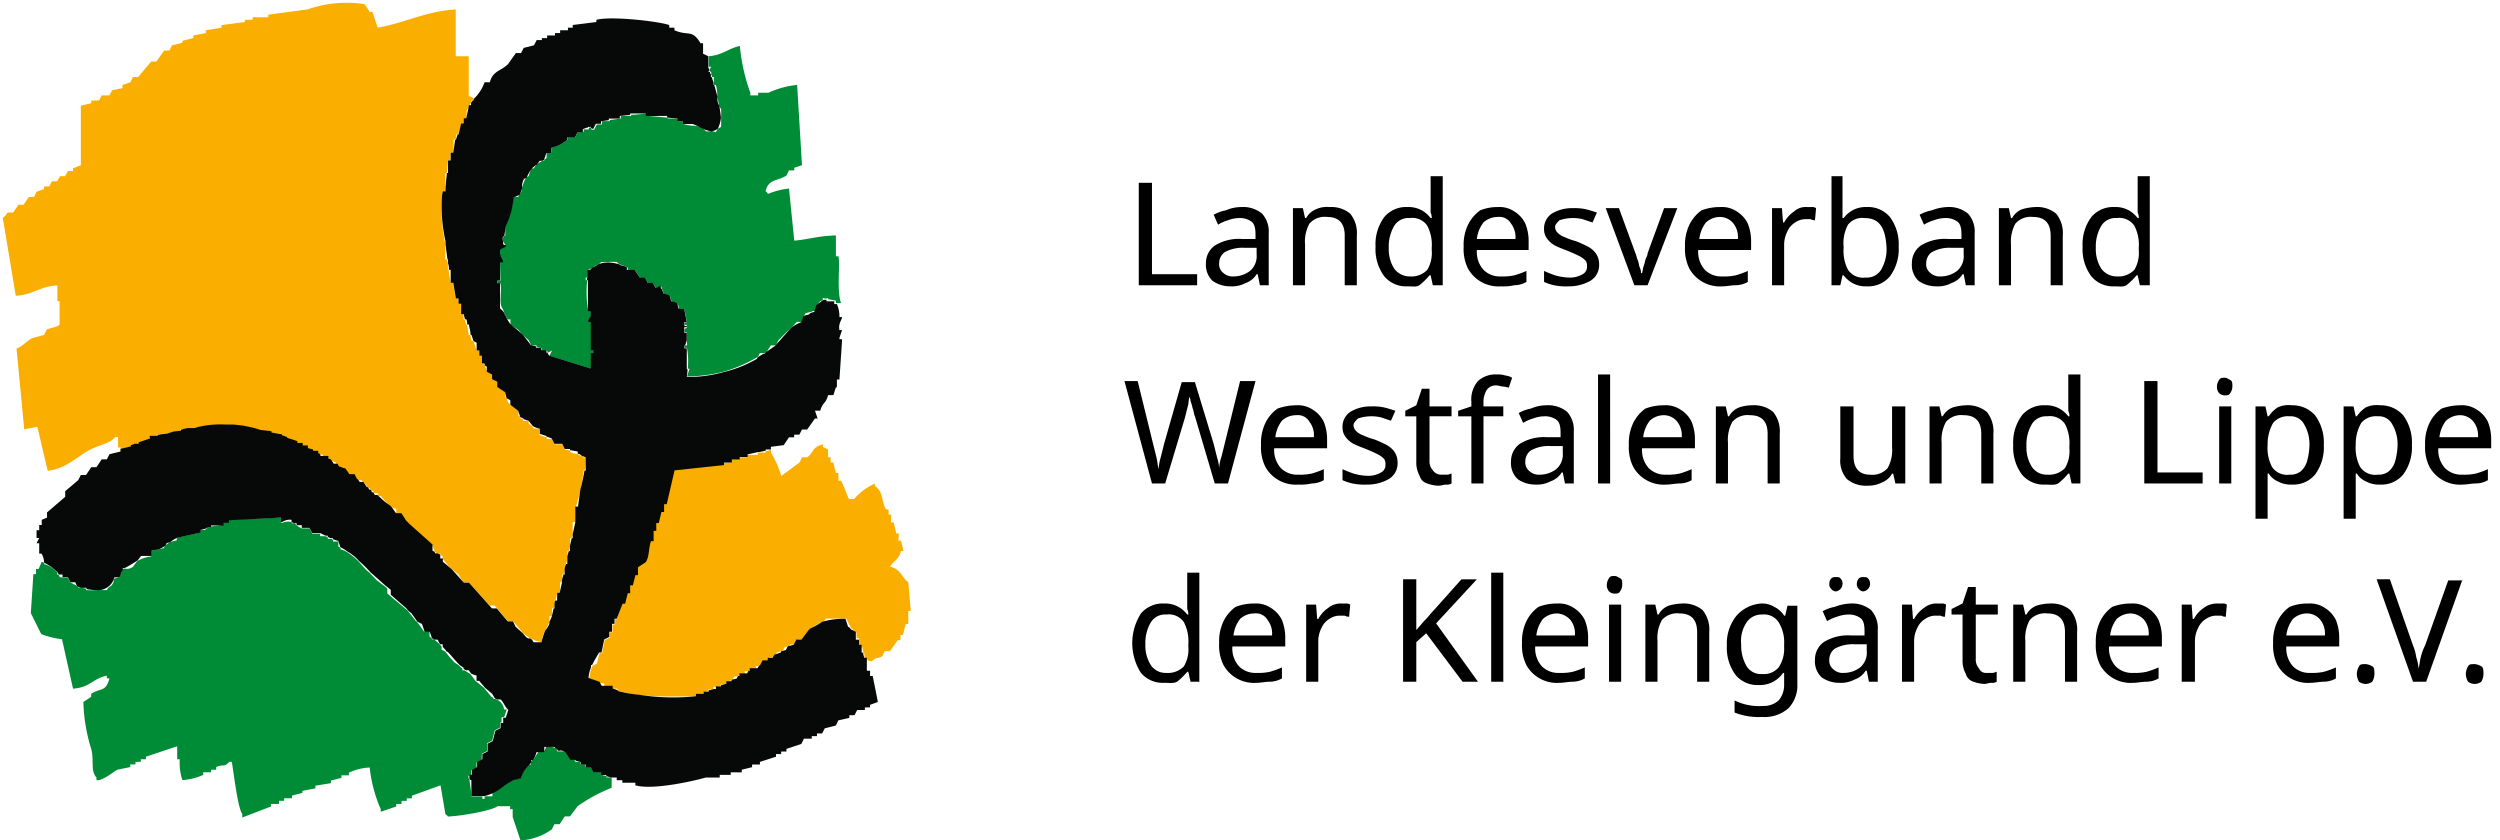
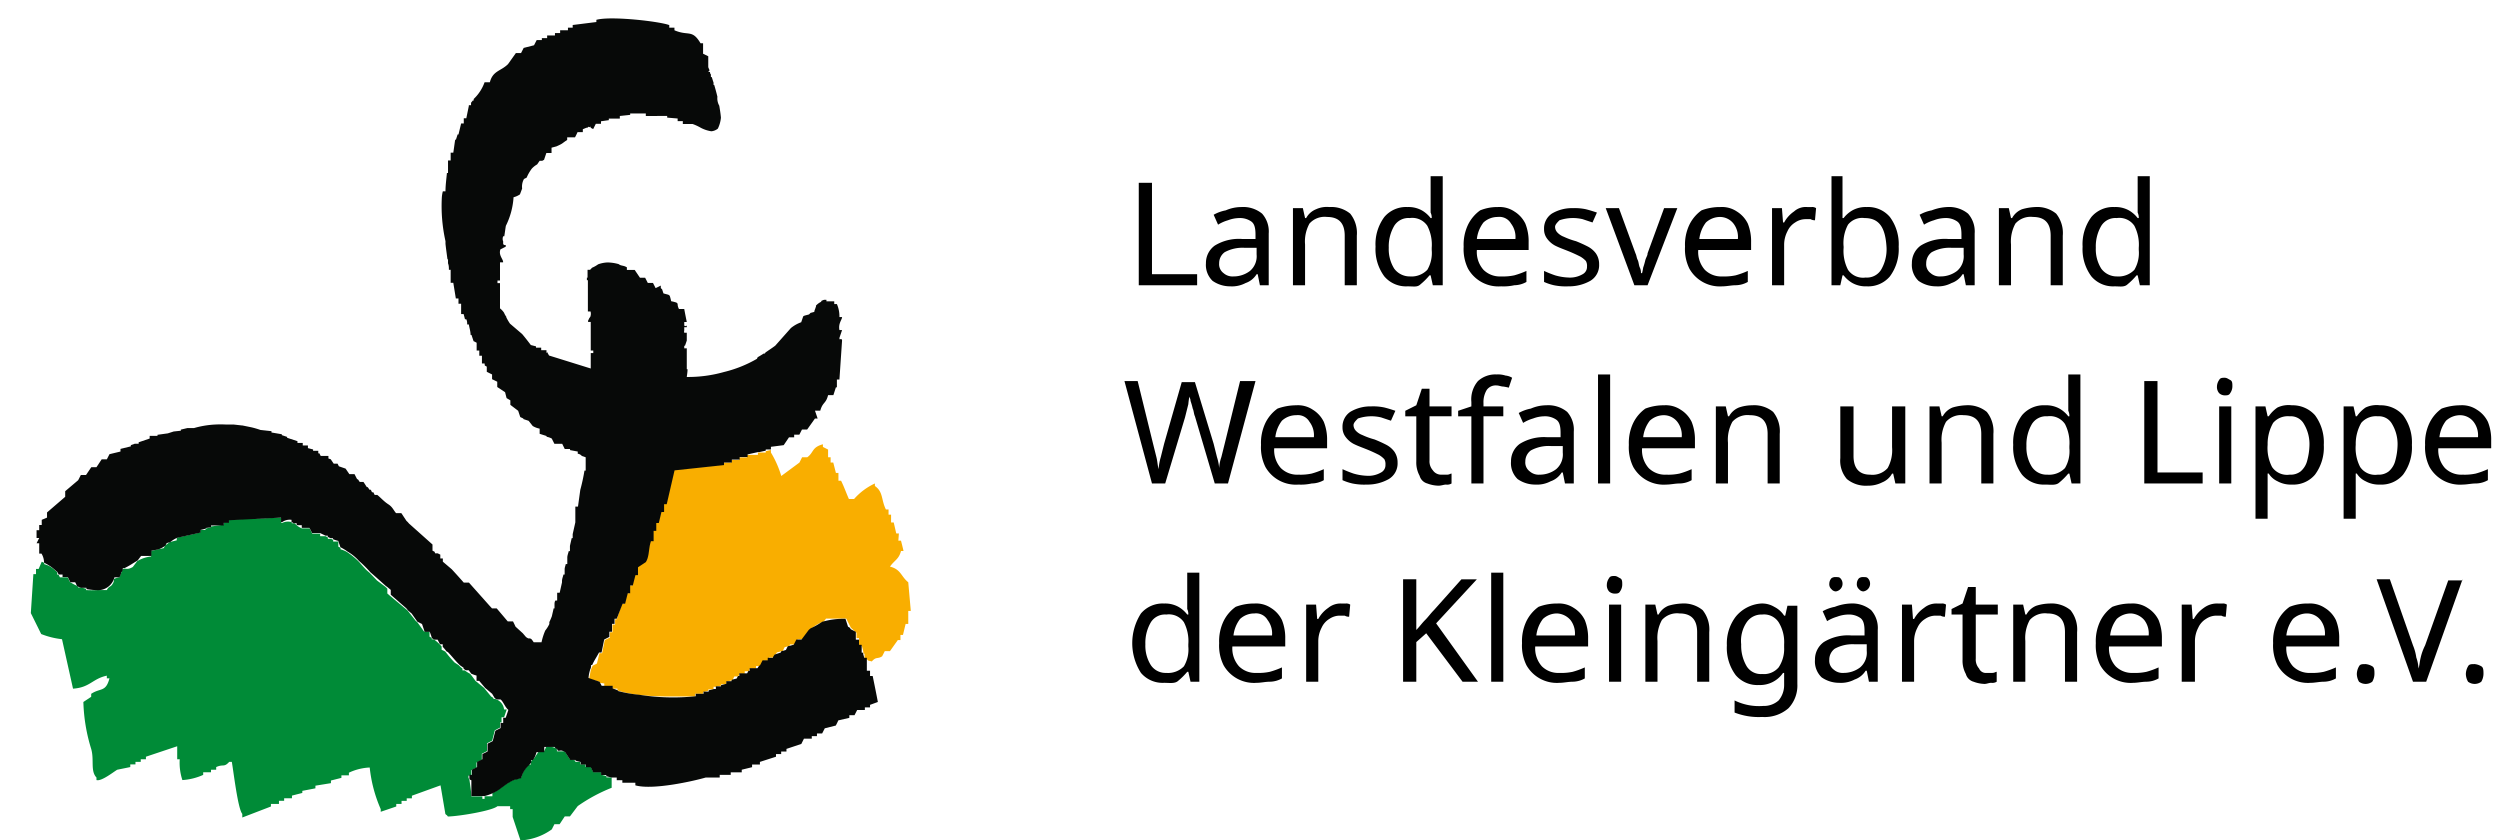
<svg xmlns="http://www.w3.org/2000/svg" id="Ebene_1" data-name="Ebene 1" width="227" height="76.3" viewBox="0 0 227 76.3">
  <defs>
    <style>.cls-1{fill:none;}.cls-2{clip-path:url(#clip-path);}.cls-3{fill:#008b37;}.cls-4{clip-path:url(#clip-path-2);}.cls-5{fill:#f9ae00;}.cls-6{clip-path:url(#clip-path-4);}.cls-7{fill:#070908;}.cls-8{fill:#000;}</style>
    <clipPath id="clip-path">
      <rect class="cls-1" width="83" height="76.27" />
    </clipPath>
    <clipPath id="clip-path-2">
      <rect class="cls-1" x="53.44" y="40.34" width="29.32" height="22.93" />
    </clipPath>
    <clipPath id="clip-path-4">
-       <rect class="cls-1" x="0.25" y="0.25" width="52.96" height="58.06" />
-     </clipPath>
+       </clipPath>
  </defs>
  <g id="Logo_LV_Westfalen" data-name="Logo LV Westfalen">
    <g id="bildmarke">
      <g class="cls-2">
        <g id="Gruppe_9" data-name="Gruppe 9">
-           <path id="Pfad_1" data-name="Pfad 1" class="cls-3" d="M45.4,23.79h.23c0-.27-.44-.63-.23-1.18l.47-.24a.13.13,0,0,0,0-.06c0-.09,0-.1,0-.1s-.13-.19-.19-.31,0-.32.06-.48h.14v-.94a6.77,6.77,0,0,0,.71-2.6h.47c0-.09.07-.17.1-.26a.52.52,0,0,0,.21-.53,8.53,8.53,0,0,1,.4-1L48,16l.23-.71h.24l.25-.38.57-.33h.13a.29.29,0,0,0,0-.09.8.8,0,0,0,.21-.15v-.47h.48v-.47l.44-.13a2.11,2.11,0,0,0,.34-.16l.16-.09a2.86,2.86,0,0,0,.3-.22l.17-.11v-.24h.71c.08-.16.16-.32.23-.48H53v-.22h.47v-.16l.1,0,.14.07v.12h.24l.24-.48h.47V11h.71v-.1l1-.14v-.24h.94v-.1c.48,0,1-.08,1.42-.13v.23l1.89.16v.08h.95V11H62v.23c.7.28,1.17.1,1.65.33h0a1.43,1.43,0,0,1,.47.38,4.23,4.23,0,0,0,.5-.05L65,12c.06-.1.1-.2.15-.29a2,2,0,0,1,.32-.18,7,7,0,0,0,0-.8h0a6.09,6.09,0,0,0,0-.85,1.08,1.08,0,0,1-.18-.24c0-.28-.11-.55-.18-.82A2.78,2.78,0,0,0,65,7.71h-.18c0-.07,0-.14,0-.21V7h-.16c0-.09-.06-.16-.08-.24V6.53h-.08l-.06-.19c0-.1.09-.18.14-.28h-.24V5.11c1.26-.1,1.77-.7,2.84-.94a16.77,16.77,0,0,0,.95,4.25v.24h.71V8.42h.94a8.11,8.11,0,0,1,2.6-.71L72.82,15l-.7.23v.24h-.48l-.23.47c-.87.55-1.6.27-1.9,1.42.27.2,0,0,.24.24a6.91,6.91,0,0,1,1.89-.48l.48,4.73c1.3-.11,2.26-.45,3.78-.47v1.89h.23c.18.72-.18,3.12.24,4.25H75.9v-.22l-.71-.14v-.1l-.2.06-.28-.06v.17a1,1,0,0,0-.47.41s0,0,0,0a.31.31,0,0,0,0,.1.77.77,0,0,0-.07.16c0,.09-.06.2-.09.3-.31.09-.3,0-.33.09l-.61.15L73,28.7c-.08.08-.1.2-.18.53h-.47l-.48.53c-.44.35-.83.8-1.18,1.12l-.24.48H70c-.14.2-.26.4-.39.6l-.18.1H69l-.17.33a13.41,13.41,0,0,1-3.08,1.35,14.85,14.85,0,0,1-3.37.45c.08-.23.15-.47.23-.71h-.16a7.05,7.05,0,0,0-.07-1.89h-.24c0-.08,0-.16.08-.23h.16V30.17h-.24V30c0-.2.23-.22.24-.26s0-.11,0-.12v-.12h-.24v-.23h.24l-.24-1.18h-.47a3.59,3.59,0,0,0-.12-.47.34.34,0,0,0-.12-.12,3.9,3.9,0,0,0-.46-.12,3.62,3.62,0,0,0-.13-.47.25.25,0,0,0-.12-.11,2.64,2.64,0,0,0-.46-.13c-.12-.37,0-.29-.12-.37l-.12-.34-.47.23-.24-.47h-.47l-.24-.47h-.47l-.47-.71H57v-.24l-.17-.08a3.19,3.19,0,0,0-.59-.21L56,23.79a5,5,0,0,0-.77,0c-.2,0-.4,0-.65,0a1.89,1.89,0,0,1-.2.2,1.59,1.59,0,0,0-.55.32h0l-.42.18c0,.17,0,.42-.06.71h-.17v.24h.14a10.32,10.32,0,0,0,.09,2.83h.24a.79.79,0,0,1,0,.43.47.47,0,0,1-.05.1c0,.06-.07.11-.09.16a.31.31,0,0,0-.08.15.22.22,0,0,0,0,.11h.24v2.6h.23v.24h-.24v1.42L49.89,32.3l.24-.47-.38.19c0-.06-.07-.12-.1-.19h-.47V31.6l-.47-.12v-.12h-.47L48,30.89l-.55-.48-.4-.47-.7-.47V29h-.24a.32.32,0,0,0-.1-.1.05.05,0,0,0,0-.05,2.08,2.08,0,0,0-.2-.36,0,0,0,0,1,0,0,3.8,3.8,0,0,1-.13-.4c-.44-.51-.08-1.52-.24-2.36h-.24v-.24h.24Z" />
          <path id="Pfad_2" data-name="Pfad 2" class="cls-3" d="M6.39,52.87a4,4,0,0,0,.65.34l.06.13h.26l.45.12v.12a9.2,9.2,0,0,0,1,0H9.7c.17-.34.35-.3.47-.48.44-.6-.25-.44.71-.7,0-.14.1-.29.14-.43a.58.58,0,0,0,.05-.14.48.48,0,0,1,.15-.2.09.09,0,0,1,.07,0c.15,0,.36.1.77-.15l.4-.53a3.08,3.08,0,0,1,1.26-.42V50a3.14,3.14,0,0,0,.61-.12h0l.54-.11.12-.24c.15-.1.28-.2.42-.31l.64-.16v-.24l2.13-.47v-.23h.48V48l.47-.12v-.07l1.18-.17v-.23h.47v-.24L25.54,47v.47s.05,0,.11,0a1.21,1.21,0,0,1,.84-.06v.1h.2c.09,0,.17.12.27.19v.05H27a2.38,2.38,0,0,0,.41.23h.71l.24.48h.71v.23h.5l.2.11v.13h.29l.19.09v.15h.47v.47a.78.78,0,0,1,.2.11l0,.13a2.24,2.24,0,0,1,.6.25,7.08,7.08,0,0,1,1,.81l.09.09c.21.24.43.5.67.74l.3.26.65.68.76.57.18.17v.44l.24.21v0L37,55.43l.79,1,.05,0c.23.3.44.61.66.91H39v.47l.2.11,0,.13h.19a4.11,4.11,0,0,1,.5.42s0,0,0,0h0l.21.23V59l.33.16a10.44,10.44,0,0,0,.85,1l.38.25a2.35,2.35,0,0,0,.33.3v.16h.21a2.71,2.71,0,0,0,.49.31c.17.21.32.42.48.64l.78.64.64.78.18.11.06.12h.14a1.11,1.11,0,0,1,.8.95h.24l-.24.71h-.23v.47H45.4v.47l-.47.24-.24.94-.47.24v.71l-.47.24V69l-.48.24v.47l-.47.23v.48h-.24a.34.34,0,0,0,.06.35c.06.42.16,1.09.18,1.45v.09h1v.23H44v-.24h.71V72a3.77,3.77,0,0,0,.48-.28,4.89,4.89,0,0,0,.5-.35l.33-.23.2-.13a3.72,3.72,0,0,1,.57-.27.28.28,0,0,1,.12,0,2.64,2.64,0,0,1,.4-.12A2.76,2.76,0,0,1,48,69.42h.2v-.25c.06-.07.11-.15.17-.23h.07l.47-.7h.48c.08-.16.15-.31.22-.47a2.1,2.1,0,0,1,.86.17h0l.1.11v.17h.71c.16.24.31.48.47.71l.48.12v.12h.47v.23h.47v.24h.48l.23.47h.71v.24l.47.12v.12h.48v.94a15,15,0,0,0-3.08,1.66l-.71.94h-.47l-.47.71h-.47l-.24.47a5.36,5.36,0,0,1-2.84,1l-.71-2.13v-.71h-.23V73.2H45.17c-.46.42-3.51.92-4.5.94-.2-.26,0,0-.23-.23L40,71.31l-2.6.94v.24h-.47v.23h-.47V73h-.48v.23l-1.41.48v-.24a12.65,12.65,0,0,1-1-3.78,4.92,4.92,0,0,0-1.89.47v.24H31v.23l-.95.24v.24l-1.41.23v.24l-1.19.23V72l-.94.24v.24h-.71v.23h-.47V73H24.6v.23l-2.6,1V73.9c-.4-.44-.8-3.88-.95-4.72h-.24c-.48.53-.52.17-1.18.47v.24h-.47v.23h-.71v.24a5.42,5.42,0,0,1-1.89.47,5,5,0,0,1-.24-1.89h-.23V67.76l-2.84.95v.23h-.47v.24H12.3v.23h-.47v.24l-1.18.24c-.28.15-1.44,1.09-1.89.94V70.6C8.19,70,8.57,69,8.28,68a15.77,15.77,0,0,1-.71-4.26l.71-.47V63c.84-.56,1.33-.13,1.66-1.41H9.7v-.24c-1.31.28-1.53,1.08-3.07,1.18l-1-4.49a7.27,7.27,0,0,1-1.89-.47l-.94-1.9.23-3.54h.24v-.47h.24L3.79,51l.23.11a.49.49,0,0,0,0,.12,2,2,0,0,1,.67.3c.16.11.3.25.51.42v.23h.12l.12.24h.71l.23.47" />
          <g id="Gruppe_4" data-name="Gruppe 4">
            <g class="cls-4">
              <g id="Gruppe_3" data-name="Gruppe 3">
                <g id="Gruppe_2" data-name="Gruppe 2">
                  <g class="cls-4">
                    <g id="Gruppe_1" data-name="Gruppe 1">
                      <path id="Pfad_3" data-name="Pfad 3" class="cls-5" d="M81.57,49.09h.24c.08.31.16.63.23.94h-.23c-.19.76-.6.84-1,1.42,1,.24,1,.9,1.66,1.42l.23,2.6h-.23v1.18h-.24l-.24,1h-.23v.47h-.24l-.71,1h-.47l-.24.47c-.42.28-.53,0-.94.47-.48-.13-.21,0-.48-.23H78.5v-.48h-.1c0-.23-.09-.47-.14-.7H78v-.71h-.23v-.48L77.26,57l-.42-.83H75a1.93,1.93,0,0,1-.22.28h0a3.24,3.24,0,0,0-1.07.6h0a.27.27,0,0,0-.1.06l-.06.07a1.29,1.29,0,0,0-.17.16l-.48.71h-.47l-.24.47h-.47c0,.05,0,.09-.07.14l-.4.1c-.06.11-.11.23-.17.34l-.54.14a1.62,1.62,0,0,1-.1.18l-.14.05v.24h-.47V60h-.47l-.32.48h-.39v.23H68.1l-.12.24h-.36v.23h-.47l-.12.24h-.35c-.06.11-.11.23-.17.34l-.54.13v.24h-.48v.12l-.47.11h-.23v.24h-.48v.12l-.47.12V63h-.71v.24H60.77a26.12,26.12,0,0,1-2.8-.14h0a11.17,11.17,0,0,1-1.91-.4v-.17h-.48v-.23h-.71v-.24L54.43,62s0-.07,0-.1l-.94-.24.15-.8a3.12,3.12,0,0,1,.18-.42l.38-.19.23-.94h.24l.24-1.19.47-.23v-.48h.23v-.7h.24v-.48H56l.47-1.42h.24l.23-.95h.24v-.7h.23l.24-1h.24v-.71l.7-.47c.34-.52.24-1.26.48-1.89h.23v-1h.25v-.71h.24l.23-.94h.24v-.71h.23l.71-3.08,4.49-.47V42h.71v-.24h.71v-.23h.71v-.23h1v-.21l.11,0h.6v-.13l.47-.1v.23a9.21,9.21,0,0,1,.94,2.13L72.59,42l.24-.48h.47c.61-.44.39-.9,1.42-1.18v.24l.47.24v.7h.23V42h.24l.24.94h.23v.71h.24c.29.59.46,1.1.71,1.66h.47a5.68,5.68,0,0,1,1.89-1.41v.23c.77.53.56,1.25,1,2.13h.24v.47h.23v.71h.24l.23,1h.24Z" />
                    </g>
                  </g>
                </g>
              </g>
            </g>
          </g>
          <g id="Gruppe_8" data-name="Gruppe 8">
            <g class="cls-6">
              <g id="Gruppe_7" data-name="Gruppe 7">
                <g id="Gruppe_6" data-name="Gruppe 6">
                  <g class="cls-6">
                    <g id="Gruppe_5" data-name="Gruppe 5">
                      <path id="Pfad_4" data-name="Pfad 4" class="cls-5" d="M24.36,1.57V1.33L27.91.86a10.68,10.68,0,0,1,5.2-.48l.47.71h.24l.47,1.42C36.71,2.1,38.72,1,41.38.86V5.11h1.18V8.66c.06.16.45.11.47.38L43,9.13H42.8v.2a1.79,1.79,0,0,0-.2.28h0s0,.05,0,.07a2,2,0,0,0-.23.4v.7h-.24v.48h-.23c-.11.31-.21.63-.32.94h-.16c0,.16,0,.32-.07.48h-.16v1.18H40.9v.71h-.23c0,.39-.07.79-.1,1.18h-.13v1.66H40.2a2.35,2.35,0,0,0-.09.53,16,16,0,0,0,.32,4.2v1.42h.19c0,.11,0,.23.05.35v.59h.08c0,.39.11.78.16,1.18h.23l.24,1.42h.23v.47h.24v.94h.24V29h.11l.12.47h.08c.05.32.11.63.16.95h.16c0,.15.05.31.07.47L43,31l.29.85h.23v.47h.24V33l.29.14c0,.19.12.39.18.57l.48.24v.47l.47.24v.47l.71.47v.48l.14.07c0,.13.06.26.1.4l.23.17v.08l.71.47v.47l.19.1,0,.14.23.08v.16H48v.23a2.34,2.34,0,0,0,.31.24l.16.23h.47v.48c.1.16.42.24.71.31v.16h.47l.24.47h.71l.23.48.48.09v.14a1.71,1.71,0,0,0,.71.16v.08l.36.12.11.12h.23c0,.4,0,.8-.1,1.18H53c-.08.58-.17,1.17-.25,1.75a0,0,0,0,0,0,0q-.23.8-.45,1.53v1.42H52V48.5c0,.11-.05.23-.08.35h-.16v.71c0,.16-.06.31-.1.47h-.13v.59c0,.2-.09.4-.13.59h-.11v.48c0,.15-.07.31-.11.47h-.12v.59l0,.12h-.21v.94H50.6l-.15.71h-.08v.36c0,.12,0,.23-.08.35h-.16v.71H49.9v.53c-.12.26-.25.5-.37.77a2.05,2.05,0,0,0-.34,1.07,3,3,0,0,1-.93-.3c-.07-.07-.1-.08-.13-.06h0a5.75,5.75,0,0,1-.64-.46l-.9-1.08h-.47l-1-1.18h0l-.2-.24h-.46l-1.91-2.12h-.47l-.47-.71c-.21-.17-.4-.34-.62-.5s-.53-.62-.8-.92V50.5L40,50.39v-.12h-.24c-.1-.05-.18-.1-.28-.14-.06-.19-.13-.38-.19-.57l-2.19-2c-.21-.3-.43-.58-.65-.88h-.47v-.47a2.25,2.25,0,0,1-.7-.33c-.23-.29-.47-.57-.72-.85h-.23v-.24h-.36l-.11-.23H33.7l-.12-.24h-.16l-.31-.47H33l-.16-.24h-.4l-.31-.47h-.47l-.24-.48-.1,0c-.05-.06-.09-.13-.14-.2h-.47v-.24h-.12L30.51,42l-.5-.17c-.07-.1-.14-.21-.21-.3h-.47v-.24H29l-.12-.23-.47-.12v-.12h-.47v-.23h-.48v-.24L27,40.19V40.1L26,39.78v-.16l-.47-.08V39.4l-.94-.12v-.12h-1c-.27-.09-.54-.17-.82-.24l-.06,0L22,38.74h-.08l-.71-.08c-.24,0-.46,0-.68,0a6.49,6.49,0,0,0-1.08,0h0a16,16,0,0,0-2.48.31h-.58v.14l-.65.17-1.48.17v.13l-.71.1v.24l-.94.24v.1l-.36.13h-.35v.13l-.95.34v-.23h-.23v-.95h-.24c-.59.66-1.54.73-2.36,1.18-1.18.64-2.14,1.7-3.79,1.89l-.94-4-1.19.23-.7-7.33c.59-.24,1-.74,1.41-.94L4,30.41l.23-.47c.27-.17,1-.21,1.18-.48V27.34H5.21V25.92c-1.57.06-2.16.83-3.78.94L.25,19.77c.3-.16.32-.37.47-.47H1.2l.47-.71h.47l.48-.71h.47l.23-.47L4,17.17v-.24h.48l.23-.47h.48L5.45,16h.47l.24-.47h.47v-.24L7.34,15V9.6l.95-.23V9.13H9l.23-.47h.71l.24-.47L11.12,8V7.71l.71-.23L12.07,7h.47l1.18-1.41h.48l.7-1h.48l.23-.47.95-.24V3.7l1-.24V3.22L18.69,3V2.75l1.42-.24V2.28L22.23,2V1.8h.71V1.57Z" />
                    </g>
                  </g>
                </g>
              </g>
            </g>
          </g>
          <path id="Pfad_5" data-name="Pfad 5" class="cls-7" d="M3.79,47.67V47.2L4.27,47v-.47l1.65-1.42V44.6l1.18-1,.24-.47h.47l.48-.71h.47l.47-.71H9.7l.24-.47,1-.24v-.24l.94-.23v-.11l.36-.13h.35v-.13l1-.34v-.24h.71v-.1l.94-.13.53-.17.65-.07v-.1l.59-.14h.6a8.5,8.5,0,0,1,1.88-.32h0a9.55,9.55,0,0,1,1.07,0c.23,0,.45,0,.68,0l.71.08H22l.83.17,0,0a8,8,0,0,1,.82.24l1,.11v.12l.94.16v.08l.48.16v.08l.94.31v.16h.48v.23h.47v.24l.47.12v.12h.47v.23H29l.12.24h.7v.23l.21.07.27.4h.35l.12.24.61.21.34.5h.47l.24.47h.07l.16.24H33c.11.15.2.31.31.47h.08l.16.24h.12l.11.23h.12l.12.24h.24c.34.28.61.6,1,.85s.47.54.7.8h.48l.47.71a1.37,1.37,0,0,1,.17.17l.06.07,2.13,1.9V50l.19.1.05.14h.23l.24.12v.35h.23V51l.81.69c.37.4.73.8,1.09,1.21h.47L44.45,55h0l.22.24h.43l1,1.18h.48c.08.16.16.32.23.48l.66.6.29.34c.24.18.3.13.35.12s0,0,0,0l.13.06a2.32,2.32,0,0,1,.22.3h.71a5.56,5.56,0,0,1,.34-1.07,2.78,2.78,0,0,0,.37-.59v-.18a5,5,0,0,0,.23-.53c.05-.23.11-.47.16-.71h.08v-.35c0-.12,0-.24.08-.36h.16v-.71h.23l.21-.94h0v-.12c0-.2.09-.4.13-.59h.11v-.48c0-.15.07-.31.1-.47h.14v-.59c0-.2.09-.39.13-.59h.11v-.47c.05-.24.11-.48.16-.71H52V48.5l.24-1.07V46h.24l.21-1.52s0,0,0,0a17,17,0,0,0,.38-1.75h.11V41.52l-.35-.12a.57.57,0,0,0-.37-.2V41l-.7-.13v-.1h-.48l-.23-.47h-.71l-.24-.48a1.54,1.54,0,0,0-.47-.16v-.07L49,39.39v-.47a1.87,1.87,0,0,1-.63-.24L48,38.21l-.48-.16V38l-.28-.13-.19-.57-.71-.54v-.41L46,36.15c-.05-.17-.09-.36-.14-.54l-.71-.47v-.48l-.47-.23V34l-.48-.24v-.47l-.18-.1L44,33h-.24V32.3h-.24v-.47h-.24v-.71c-.1-.05-.18-.1-.28-.14l-.19-.57h-.08c0-.32-.11-.63-.16-.95h-.15c0-.15,0-.31-.08-.47h-.12l-.12-.47h-.23v-.94h-.24V27.1h-.24l-.23-1.42h-.24V24.5h-.16c0-.2,0-.39-.08-.59v-.36h-.05c-.06-.47-.13-.94-.18-1.41V21.9a14.64,14.64,0,0,1-.33-4,3.09,3.09,0,0,1,.09-.53h.24c0-.55.08-1.1.13-1.66h.1V14.57h.24v-.71h.24c.06-.39.11-.79.17-1.18h.07l.15-.47h.08l.24-1h.24v-.47h.23l.23-1.12,0-.07h.2V9.33l.16-.2H43A.14.14,0,0,0,43,9,3.9,3.9,0,0,0,44,7.47h.48c.27-1.06,1-1,1.65-1.65l.71-1h.47l.24-.47.94-.24.24-.47h.47V3.46h.48V3.22h.71V3h.47V2.75h.71V2.51H52V2.27L54.15,2V1.8c1.33-.37,5.79.15,6.62.48v.23h.47v.24c1.28.55,1.6-.12,2.37,1.18h.23v.95l.47.23v.95c0,.09.06.17.1.28s-.07.12-.1.19h.16c0,.07,0,.15.08.23V7h.08c.05.16.1.33.16.5v.21h.06c.1.33.2.7.29,1.07a1.37,1.37,0,0,0,.17.82c.06.36.12.72.15,1.08h0a2.82,2.82,0,0,1-.28,1,1.09,1.09,0,0,1-.59.24,3,3,0,0,1-1-.34h0a4.43,4.43,0,0,0-.7-.32H62V11h-.47v-.24l-.95-.08v-.15H58.64v-.23H57.22v.13l-.94.1v.24h-1v.14l-.71.1v.23h-.47l-.24.48-.23-.12V11.5l-.14.05-.1-.05v.08c-.16,0-.31.1-.47.15V12h-.48c-.07.16-.15.32-.23.47h-.71v.23a.66.66,0,0,1-.17.12l-.3.22-.16.09-.34.16-.45.12v.48h-.47l-.21.62-.16.09H49l-.23.33a2,2,0,0,0-.48.38,3.71,3.71,0,0,0-.47.82l-.24.12a1.4,1.4,0,0,0-.17.87l-.2.53a1.78,1.78,0,0,1-.58.26,6.76,6.76,0,0,1-.7,2.6c-.05.31-.09.63-.14.94h-.1a.62.62,0,0,0,0,.48,1.57,1.57,0,0,0,0,.23.19.19,0,0,0,.23.08s0,.07,0,.1,0,0,0,.06l-.48.24c-.2.55.28.91.24,1.18H45.4v1.65h-.23v.24h.23V28a1.74,1.74,0,0,1,.37.4s0,0,0,0a1.58,1.58,0,0,0,.2.36.09.09,0,0,1,0,.05,4.19,4.19,0,0,0,.34.58l1.1.94c.27.32.52.64.79,1l.47.12v.12h.47v.23h.48v.24l.1-.05c0,.1.09.19.13.29l3.79,1.18V32.06h.23v-.23h-.23v-2.6h-.24a.37.37,0,0,1,0-.11.8.8,0,0,1,.08-.16c0-.05.06-.1.09-.16a.16.16,0,0,0,.05-.1.75.75,0,0,0,0-.42h-.24V25.44h-.09l0-.23h.06V24.5h.23l.18-.19h0a2.69,2.69,0,0,0,.55-.31,2.86,2.86,0,0,1,.86-.17,4,4,0,0,1,1,.15c.2.15.31.11.59.21l.16.08v.24h.71l.48.71h.47l.24.47h.47l.24.47.47-.23v.23l.12.11.12.37c.23.07.37.09.46.13a.25.25,0,0,1,.12.11,4.19,4.19,0,0,1,.12.47,4.19,4.19,0,0,1,.47.12.34.34,0,0,1,.12.12c0,.09,0,.23.12.47h.48c.07.39.15.78.23,1.18h-.23v.23c0,.27.2.06.23.12v.12h-.23V30a.37.37,0,0,0,0,.21h.23v.71c-.05.16-.11.32-.16.47h-.07v.24h.23v1.89h.07c0,.28-.05.52-.07.71a12,12,0,0,0,3.37-.45,11.21,11.21,0,0,0,3-1.2l.07-.15c.19-.1.37-.22.55-.33h.1l.07-.11c.3-.2.6-.4.87-.6l1.42-1.6a3.12,3.12,0,0,1,.94-.53l.18-.53c.08-.08.22-.09.53-.18l.14-.14s0,0,.34-.09c0-.11.06-.22.09-.31a1,1,0,0,1,.06-.16l0-.1s0,0,0,0a1.48,1.48,0,0,1,.48-.35v-.07a1.28,1.28,0,0,1,.27-.11l.2,0v.14h.71v.25h.24a2.79,2.79,0,0,1,.23,1.18h.24c0,.24-.36.57-.24,1.18h.24l-.24.71c0,.33.16-.09.24.23l-.24,3.55h-.23v.71H75.9l-.23.71h-.48c-.2.8-.49.61-.71,1.41H74l.24.71H74l-.71,1h-.47l-.24.47h-.47v.24h-.47l-.48.71L70,40.57v.24h-.47v.11l-.59.13h-.12v0l-.94.21v.24h-.72v.23h-.71V42h-.71v.23l-4.49.48-.71,3.07H60.3v.71h-.24l-.24,1h-.23v.71h-.24v.94h-.24c-.23.63-.13,1.37-.47,1.9l-.71.47v.71H57.7l-.24.94h-.24v.71H57l-.24.95h-.23L56,56.18H55.8v.47h-.23v.71h-.24v.47l-.47.24-.24,1.18h-.23c-.22.41-.45.75-.62,1.13l-.1,0c0,.13,0,.26-.07.38a3.16,3.16,0,0,0-.16.8l1,.34c.06.13.13.24.19.37h1v.24l.47.17v.06a11.07,11.07,0,0,0,1.91.34h0a19.82,19.82,0,0,0,5.16.14V63h.71V62.8h.47v-.12l.48-.12H65v-.24h.47v-.11l.48-.12v-.24h.47c0-.05,0-.09.07-.14l.4-.1.12-.23h.12v-.24h.71l.12-.23h.11v-.24h.71l.16-.24H69l.24-.47h.47v-.23h.47c0-.1.1-.19.14-.29l.57-.19.07-.14c.14,0,.27-.06.4-.09l.17-.34.54-.14.24-.47h.47l.65-.87.16-.14h0a7.39,7.39,0,0,0,1.06-.6h0a6.9,6.9,0,0,1,2.12-.27l.23.71.18.11.06.12.47.24v.71H78v.47h.24v.71h.13c0,.16.07.31.1.47h.24V60.9H79v.48h.24c.16.78.32,1.57.47,2.36L79,64v.23h-.47v.24h-.7l-.24.47h-.47v.24l-1,.23c-.07.16-.15.32-.23.47l-1,.25-.24.47h-.47v.24h-.47v.23h-.71l-.24.48L71.41,68v.24h-.48v.23h-.47v.24L69,69.18v.24h-.71v.24l-.94.23v.24h-1v.23h-1v.24H64.08c-1.1.32-4.8,1.16-6.39.71v-.24H56.51v-.23H56V70.6h-.47l-.48-.12v-.11h-.47v-.24h-.71l-.23-.47H53.2v-.24h-.47v-.23l-.47-.12V69h-.48l-.47-.71c-.49-.3-.48,0-.71-.18V68a.31.31,0,0,0-.1,0h0a.86.86,0,0,1-.14-.18h-.94v.48h-.71a2.14,2.14,0,0,1-.31.71h-.16v.22l-.21.25h0a2.44,2.44,0,0,0-.71,1.18,2.64,2.64,0,0,0-.4.12l-.12,0a2.51,2.51,0,0,0-.57.28,1.32,1.32,0,0,0-.2.12l-.32.23c-.16.12-.33.25-.5.36a4.26,4.26,0,0,1-1.2.51H42.8V70.84s-.11,0-.18-.12l0-.36h.23v-.47l.47-.24v-.47l.48-.24v-.47l.47-.23v-.71l.47-.24.24-.94.47-.24v-.47h.24v-.47h.23l.24-.71c-.29-.23-.47-.77-.71-.95h-.32a.88.88,0,0,1-.21-.12L44.69,63l-.64-.54-.54-.64h-.24v-.48a3.06,3.06,0,0,1-.48-.17l-.23-.31H42.3a1.13,1.13,0,0,1-.21-.15v-.08l-.32-.22c-.4-.38-.74-.83-1.1-1.2l-.13-.07a4.62,4.62,0,0,0-.34-.41v-.23H40l-.05,0-.21-.42h-.29l-.23-.13a5.66,5.66,0,0,0-.2-.58h-.46l-.24-.71-.42-.21-.52-.74-.32-.27-.16-.2L35.48,54v-.44l-.24-.2v0a1.33,1.33,0,0,0-.19-.14c-.47-.42-.93-.84-1.41-1.25-.31-.35-.63-.68-1-1a.26.26,0,0,1-.09-.09,4.29,4.29,0,0,0-1-.8,3.77,3.77,0,0,0-.64-.39l-.2-.58a2.57,2.57,0,0,1-.47-.15v-.09h-.19a1.78,1.78,0,0,1-.29-.12v-.11h-.2l-.5-.24h-.72l-.24-.47h-.7v-.24H27l-.06,0v-.18h-.27a.54.54,0,0,0-.2-.1V47.2a1.19,1.19,0,0,0-.84.2c-.06,0-.1,0-.11,0V47l-4.73.24v.23h-.47v.24H19.16v.17l-.47.06V48l-.48.12v.24l-2.12.47a2.65,2.65,0,0,0-.64.4l-.31.08-.12.23a2.32,2.32,0,0,1-.66.35h0l-.61.11v.48h-.94l-.32.42c-.37.21-.71.46-1.17.68a.09.09,0,0,0-.07,0l-.1,0,0,.15A.78.78,0,0,1,11,52c0,.13-.1.28-.14.42h-.47a1.54,1.54,0,0,1-1.54,1.17h0a7.46,7.46,0,0,1-1-.1v-.12H7.36A1.79,1.79,0,0,1,7,53.22l-.17-.35H6.39l-.23-.47H5.68v-.23H5.33l-.12-.24c-.22-.17-.35-.3-.51-.42A4.79,4.79,0,0,0,4,51.09a1.59,1.59,0,0,0-.23-.82H3.56v-.94H3.32l.24-.48H3.32v-.71h.24v-.47Z" />
        </g>
      </g>
    </g>
    <path id="wortmarke" class="cls-8" d="M103.4,25.9V16.6h1.2v8.3h4.1v1Zm9.3-7.1a2.71,2.71,0,0,1,1.9.6,2.44,2.44,0,0,1,.6,1.8v4.7h-.8l-.2-1h-.1a1.89,1.89,0,0,1-1,.8,2.65,2.65,0,0,1-1.4.3,2.77,2.77,0,0,1-1.6-.5,2,2,0,0,1-.6-1.6,1.94,1.94,0,0,1,.8-1.6,4.18,4.18,0,0,1,2.5-.6H114v-.4c0-.6-.1-1-.4-1.2a1.8,1.8,0,0,0-1.1-.3,3,3,0,0,0-1,.2,3.55,3.55,0,0,0-.9.4l-.4-.9a3.58,3.58,0,0,1,1.1-.4A3.53,3.53,0,0,1,112.7,18.8Zm1.3,3.7h-1a3.38,3.38,0,0,0-1.8.4,1.23,1.23,0,0,0-.5,1,1,1,0,0,0,.4.9,1.22,1.22,0,0,0,.9.3,2.46,2.46,0,0,0,1.5-.5,1.75,1.75,0,0,0,.6-1.5v-.6Zm6.7-3.7a2.71,2.71,0,0,1,1.9.6,2.81,2.81,0,0,1,.6,2v4.5h-1.1V21.4c0-1.1-.5-1.7-1.6-1.7a1.84,1.84,0,0,0-1.6.6,3.36,3.36,0,0,0-.4,1.9v3.7h-1.1v-7h.9l.2.9h.1a1.76,1.76,0,0,1,.9-.8A2.34,2.34,0,0,1,120.7,18.8Zm7.1,7.2a2.58,2.58,0,0,1-2.1-.9,4.14,4.14,0,0,1-.8-2.7,4.14,4.14,0,0,1,.8-2.7,2.58,2.58,0,0,1,2.1-.9,2.5,2.5,0,0,1,1.3.3,2.7,2.7,0,0,1,.8.7h.1a1.09,1.09,0,0,0-.1-.5V16H131v9.9h-.9l-.2-.9h-.1a6,6,0,0,1-.8.8C128.7,26.1,128.4,26,127.8,26Zm.2-.9a2,2,0,0,0,1.6-.6,3,3,0,0,0,.4-1.8v-.2a3.74,3.74,0,0,0-.4-2,1.65,1.65,0,0,0-1.6-.7,1.51,1.51,0,0,0-1.4.7,3.68,3.68,0,0,0-.5,2,3.31,3.31,0,0,0,.5,1.9A1.75,1.75,0,0,0,128,25.1Zm8-6.3a2.41,2.41,0,0,1,1.5.4,2.66,2.66,0,0,1,1,1.1,4.31,4.31,0,0,1,.3,1.7v.7h-4.7a2.44,2.44,0,0,0,.6,1.8,2.11,2.11,0,0,0,1.6.6,4.87,4.87,0,0,0,1.2-.1,7.6,7.6,0,0,0,1.1-.4v1a2.28,2.28,0,0,1-1.1.3,4.48,4.48,0,0,1-1.2.1,3.17,3.17,0,0,1-3-1.6,4,4,0,0,1-.4-2,4.21,4.21,0,0,1,.4-2,3.48,3.48,0,0,1,1.1-1.3A4.15,4.15,0,0,1,136,18.8Zm0,.9a1.9,1.9,0,0,0-1.3.5,3,3,0,0,0-.6,1.5h3.5a2,2,0,0,0-.4-1.4A1.21,1.21,0,0,0,136,19.7Zm9.2,4.3a1.65,1.65,0,0,1-.8,1.5,3.94,3.94,0,0,1-2,.5,5.28,5.28,0,0,1-1.3-.1,4.65,4.65,0,0,1-.9-.3v-1a10.37,10.37,0,0,0,1,.4,5,5,0,0,0,1.2.2,2.27,2.27,0,0,0,1.3-.3.75.75,0,0,0,.4-.7.9.9,0,0,0-.1-.5,2.18,2.18,0,0,0-.5-.4c-.2-.1-.6-.3-1.1-.5s-.8-.3-1.2-.5a2.17,2.17,0,0,1-.7-.6,1.4,1.4,0,0,1-.3-.9,1.62,1.62,0,0,1,.7-1.4,3.56,3.56,0,0,1,1.9-.5,4.87,4.87,0,0,1,1.2.1c.4.1.7.2,1,.3l-.4.9-.9-.3a3.81,3.81,0,0,0-2.1.1c-.2.2-.4.4-.4.6a.76.76,0,0,0,.2.5,1.54,1.54,0,0,0,.6.4,6.6,6.6,0,0,0,1.1.4,11.73,11.73,0,0,1,1.1.5,2.17,2.17,0,0,1,.7.6A1.69,1.69,0,0,1,145.2,24Zm3.2,1.9-2.6-7H147l1.5,4.1c.1.2.1.4.2.6s.1.5.2.7a1.09,1.09,0,0,1,.1.5h.1a4.33,4.33,0,0,0,.1-.5,6.37,6.37,0,0,0,.2-.7c.1-.3.2-.4.2-.6l1.5-4.1h1.2l-2.7,7Zm7.8-7.1a2.41,2.41,0,0,1,1.5.4,2.66,2.66,0,0,1,1,1.1A4.31,4.31,0,0,1,159,22v.7h-4.8a2.44,2.44,0,0,0,.6,1.8,2.11,2.11,0,0,0,1.6.6,4.87,4.87,0,0,0,1.2-.1,7.6,7.6,0,0,0,1.1-.4v1a2.28,2.28,0,0,1-1.1.3c-.4,0-.8.1-1.2.1a3.17,3.17,0,0,1-3-1.6,4,4,0,0,1-.4-2,4.21,4.21,0,0,1,.4-2,3.48,3.48,0,0,1,1.1-1.3A4.67,4.67,0,0,1,156.2,18.8Zm0,.9a1.9,1.9,0,0,0-1.3.5,3,3,0,0,0-.6,1.5h3.5a2,2,0,0,0-.4-1.4A1.56,1.56,0,0,0,156.2,19.7Zm7.9-.9h.4a.6.6,0,0,1,.4.1l-.1,1.1a.76.76,0,0,1-.4-.1H164a1.69,1.69,0,0,0-1,.3,1.78,1.78,0,0,0-.7.8,2.66,2.66,0,0,0-.3,1.2v3.7h-1.1v-7h.9l.1,1.3h.1a2.84,2.84,0,0,1,.9-1A1.59,1.59,0,0,1,164.1,18.8Zm3.2-2.8v3.8h.1a2.7,2.7,0,0,1,.8-.7,2.5,2.5,0,0,1,1.3-.3,2.58,2.58,0,0,1,2.1.9,4.14,4.14,0,0,1,.8,2.7,4.14,4.14,0,0,1-.8,2.7,2.58,2.58,0,0,1-2.1.9,2.5,2.5,0,0,1-1.3-.3,2.7,2.7,0,0,1-.8-.7h-.1l-.2.9h-.8V16Zm2,3.8a1.64,1.64,0,0,0-1.5.6,3.52,3.52,0,0,0-.4,2v.1a3.74,3.74,0,0,0,.4,2,1.65,1.65,0,0,0,1.6.7,1.51,1.51,0,0,0,1.4-.7,3.68,3.68,0,0,0,.5-2C171.2,20.6,170.6,19.8,169.3,19.8Zm7.5-1a2.71,2.71,0,0,1,1.9.6,2.44,2.44,0,0,1,.6,1.8v4.7h-.8l-.2-1h-.1a1.89,1.89,0,0,1-1,.8,2.65,2.65,0,0,1-1.4.3,2.77,2.77,0,0,1-1.6-.5,2,2,0,0,1-.6-1.6,1.94,1.94,0,0,1,.8-1.6,4.18,4.18,0,0,1,2.5-.6h1.2v-.4c0-.6-.1-1-.4-1.2a1.8,1.8,0,0,0-1.1-.3,3,3,0,0,0-1,.2,3.55,3.55,0,0,0-.9.4l-.4-.9a3.58,3.58,0,0,1,1.1-.4A4.41,4.41,0,0,1,176.8,18.8Zm1.4,3.7h-1a3.38,3.38,0,0,0-1.8.4,1.23,1.23,0,0,0-.5,1,1,1,0,0,0,.4.9,1.22,1.22,0,0,0,.9.3,2.46,2.46,0,0,0,1.5-.5,1.75,1.75,0,0,0,.6-1.5v-.6Zm6.6-3.7a2.71,2.71,0,0,1,1.9.6,2.81,2.81,0,0,1,.6,2v4.5h-1.1V21.4c0-1.1-.5-1.7-1.6-1.7a1.84,1.84,0,0,0-1.6.6,3.36,3.36,0,0,0-.4,1.9v3.7h-1.1v-7h.9l.2.9h.1a1.76,1.76,0,0,1,.9-.8A5,5,0,0,1,184.8,18.8ZM192,26a2.58,2.58,0,0,1-2.1-.9,4.14,4.14,0,0,1-.8-2.7,4.14,4.14,0,0,1,.8-2.7,2.58,2.58,0,0,1,2.1-.9,2.5,2.5,0,0,1,1.3.3,2.7,2.7,0,0,1,.8.7h.1a1.09,1.09,0,0,0-.1-.5V16h1.1v9.9h-.9l-.2-.9H194a6,6,0,0,1-.8.8C192.9,26.1,192.5,26,192,26Zm.2-.9a2,2,0,0,0,1.6-.6,3,3,0,0,0,.4-1.8v-.2a3.74,3.74,0,0,0-.4-2,1.65,1.65,0,0,0-1.6-.7,1.51,1.51,0,0,0-1.4.7,3.68,3.68,0,0,0-.5,2,3.31,3.31,0,0,0,.5,1.9A1.75,1.75,0,0,0,192.2,25.1ZM114,34.6l-2.5,9.3h-1.2l-1.8-6.1c-.1-.2-.1-.5-.2-.7a6.37,6.37,0,0,0-.2-.7c0-.2-.1-.3-.1-.4a5.64,5.64,0,0,0-.1.7l-.3,1.2-1.8,6h-1.2l-2.5-9.3h1.2l1.4,5.7.3,1.2c.1.4.1.7.2,1.1a5.16,5.16,0,0,1,.2-1.1l.3-1.2,1.6-5.6h1.2l1.7,5.6.3,1.2a4.4,4.4,0,0,1,.2,1,3.55,3.55,0,0,1,.2-1l.3-1.2,1.4-5.7Zm3.7,2.2a2.41,2.41,0,0,1,1.5.4,2.66,2.66,0,0,1,1,1.1,4.31,4.31,0,0,1,.3,1.7v.7h-4.8a2.44,2.44,0,0,0,.6,1.8,2.11,2.11,0,0,0,1.6.6,4.87,4.87,0,0,0,1.2-.1,7.6,7.6,0,0,0,1.1-.4v1a2.28,2.28,0,0,1-1.1.3,4.48,4.48,0,0,1-1.2.1,3.17,3.17,0,0,1-3-1.6,4,4,0,0,1-.4-2,4.21,4.21,0,0,1,.4-2,3.48,3.48,0,0,1,1.1-1.3A5.08,5.08,0,0,1,117.7,36.8Zm0,.9a1.9,1.9,0,0,0-1.3.5,3,3,0,0,0-.6,1.5h3.5a2,2,0,0,0-.4-1.4A1.21,1.21,0,0,0,117.7,37.7Zm9.2,4.3a1.65,1.65,0,0,1-.8,1.5,3.94,3.94,0,0,1-2,.5,5.28,5.28,0,0,1-1.3-.1,4.65,4.65,0,0,1-.9-.3v-1a10.37,10.37,0,0,0,1,.4,5,5,0,0,0,1.2.2,2.27,2.27,0,0,0,1.3-.3.75.75,0,0,0,.4-.7.9.9,0,0,0-.1-.5,2.18,2.18,0,0,0-.5-.4c-.2-.1-.6-.3-1.1-.5s-.8-.3-1.2-.5a2.17,2.17,0,0,1-.7-.6,1.4,1.4,0,0,1-.3-.9,1.62,1.62,0,0,1,.7-1.4,3.56,3.56,0,0,1,1.9-.5,4.87,4.87,0,0,1,1.2.1c.4.1.7.2,1,.3l-.4.9-.9-.3a3.81,3.81,0,0,0-2.1.1c-.2.2-.4.4-.4.6a.76.76,0,0,0,.2.5,1.54,1.54,0,0,0,.6.4,6.6,6.6,0,0,0,1.1.4,11.73,11.73,0,0,1,1.1.5,2.17,2.17,0,0,1,.7.6A1.69,1.69,0,0,1,126.9,42Zm4,1.1h.5c.2,0,.3-.1.4-.1v.9a.75.75,0,0,1-.5.1c-.2,0-.4.1-.7.1a3,3,0,0,1-1-.2,1,1,0,0,1-.7-.7,2.5,2.5,0,0,1-.3-1.3V37.8h-1v-.5l1-.5.5-1.5h.7v1.6h2v.9h-2v4a1.22,1.22,0,0,0,.3.9A.91.91,0,0,0,130.9,43.1Zm5.6-5.3h-1.8v6.1h-1.1V37.8h-1.2v-.5l1.2-.4v-.4a2.55,2.55,0,0,1,.6-1.9,2.35,2.35,0,0,1,1.7-.6,2.2,2.2,0,0,1,.8.1,1.42,1.42,0,0,1,.6.2l-.3.9a4.33,4.33,0,0,0-.5-.1c-.2,0-.4-.1-.6-.1a1,1,0,0,0-.9.4,2.13,2.13,0,0,0-.3,1.2v.3h1.8Zm3.9-1a2.71,2.71,0,0,1,1.9.6,2.44,2.44,0,0,1,.6,1.8v4.7h-.8l-.2-1h-.1a1.89,1.89,0,0,1-1,.8,2.65,2.65,0,0,1-1.4.3,2.77,2.77,0,0,1-1.6-.5,2,2,0,0,1-.6-1.6,1.94,1.94,0,0,1,.8-1.6,4.18,4.18,0,0,1,2.5-.6h1.2v-.4c0-.6-.1-1-.4-1.2a1.8,1.8,0,0,0-1.1-.3,3,3,0,0,0-1,.2,3.55,3.55,0,0,0-.9.4l-.4-.9a3.58,3.58,0,0,1,1.1-.4A3.53,3.53,0,0,1,140.4,36.8Zm1.4,3.7h-1a3.38,3.38,0,0,0-1.8.4,1.23,1.23,0,0,0-.5,1,1,1,0,0,0,.4.9,1.22,1.22,0,0,0,.9.3,2.46,2.46,0,0,0,1.5-.5,1.75,1.75,0,0,0,.6-1.5v-.6Zm4.4,3.4h-1.1V34h1.1Zm4.9-7.1a2.41,2.41,0,0,1,1.5.4,2.66,2.66,0,0,1,1,1.1,4.31,4.31,0,0,1,.3,1.7v.7h-4.8a2.44,2.44,0,0,0,.6,1.8,2.11,2.11,0,0,0,1.6.6,4.87,4.87,0,0,0,1.2-.1,7.6,7.6,0,0,0,1.1-.4v1a2.28,2.28,0,0,1-1.1.3c-.4,0-.8.1-1.2.1a3.17,3.17,0,0,1-3-1.6,4,4,0,0,1-.4-2,4.21,4.21,0,0,1,.4-2,3.48,3.48,0,0,1,1.1-1.3A4.67,4.67,0,0,1,151.1,36.8Zm0,.9a1.9,1.9,0,0,0-1.3.5,3,3,0,0,0-.6,1.5h3.5a2,2,0,0,0-.4-1.4A1.56,1.56,0,0,0,151.1,37.7Zm8-.9a2.71,2.71,0,0,1,1.9.6,2.81,2.81,0,0,1,.6,2v4.5h-1.1V39.4c0-1.1-.5-1.7-1.6-1.7a1.84,1.84,0,0,0-1.6.6,3.36,3.36,0,0,0-.4,1.9v3.7h-1.1v-7h.9l.2.9h.1a1.76,1.76,0,0,1,.9-.8A3.73,3.73,0,0,1,159.1,36.8Zm13.9.1v7h-.9l-.2-.9h-.1a1.76,1.76,0,0,1-.9.8,2.77,2.77,0,0,1-1.3.3,2.71,2.71,0,0,1-1.9-.6,2.55,2.55,0,0,1-.6-1.9V36.9h1.2v4.5c0,1.1.5,1.7,1.5,1.7a1.84,1.84,0,0,0,1.6-.6,3.36,3.36,0,0,0,.4-1.9V36.9Zm5.5-.1a2.71,2.71,0,0,1,1.9.6,2.81,2.81,0,0,1,.6,2v4.5h-1.1V39.4c0-1.1-.5-1.7-1.6-1.7a1.84,1.84,0,0,0-1.6.6,3.36,3.36,0,0,0-.4,1.9v3.7h-1.1v-7h.9l.2.9h.1a1.76,1.76,0,0,1,.9-.8A5,5,0,0,1,178.5,36.8Zm7.2,7.2a2.58,2.58,0,0,1-2.1-.9,4.14,4.14,0,0,1-.8-2.7,4.14,4.14,0,0,1,.8-2.7,2.58,2.58,0,0,1,2.1-.9,2.5,2.5,0,0,1,1.3.3,2.7,2.7,0,0,1,.8.7h.1a1.09,1.09,0,0,0-.1-.5V34h1.1v9.9h-.8l-.2-.9h-.1a6,6,0,0,1-.8.8C186.7,44.1,186.2,44,185.7,44Zm.2-.9a2,2,0,0,0,1.6-.6,3,3,0,0,0,.4-1.8v-.2a3.74,3.74,0,0,0-.4-2,1.65,1.65,0,0,0-1.6-.7,1.51,1.51,0,0,0-1.4.7,3.68,3.68,0,0,0-.5,2,3.31,3.31,0,0,0,.5,1.9A1.61,1.61,0,0,0,185.9,43.1Zm8.8.8V34.6h1.2v8.3H200v1Zm7.3-9.6c.2,0,.3.1.5.2s.2.3.2.6a1.07,1.07,0,0,1-.2.6c-.1.2-.3.2-.5.2a.76.76,0,0,1-.5-.2.85.85,0,0,1-.2-.6,1.07,1.07,0,0,1,.2-.6C201.6,34.3,201.8,34.3,202,34.3Zm.6,2.6v7h-1.1v-7Zm5.5-.1a2.72,2.72,0,0,1,2.1.9,4.14,4.14,0,0,1,.8,2.7,4.14,4.14,0,0,1-.8,2.7,2.58,2.58,0,0,1-2.1.9,2.5,2.5,0,0,1-1.3-.3,1.85,1.85,0,0,1-.8-.7h-.1v4.1h-1.1V36.9h.9l.2.9h.1a3,3,0,0,1,.8-.8A2.36,2.36,0,0,1,208.1,36.8Zm-.2,1a1.75,1.75,0,0,0-1.5.6,3.87,3.87,0,0,0-.5,1.8v.2a3.74,3.74,0,0,0,.4,2,1.65,1.65,0,0,0,1.6.7,1.49,1.49,0,0,0,1-.3,1.9,1.9,0,0,0,.6-1,5.9,5.9,0,0,0,.2-1.4,3.56,3.56,0,0,0-.5-1.9A1.36,1.36,0,0,0,207.9,37.8Zm8.2-1a2.72,2.72,0,0,1,2.1.9,4.14,4.14,0,0,1,.8,2.7,4.14,4.14,0,0,1-.8,2.7,2.58,2.58,0,0,1-2.1.9,2.5,2.5,0,0,1-1.3-.3,1.85,1.85,0,0,1-.8-.7h-.1v4.1h-1.1V36.9h.9l.2.9h.1a3,3,0,0,1,.8-.8A2.36,2.36,0,0,1,216.1,36.8Zm-.2,1a1.75,1.75,0,0,0-1.5.6,3.87,3.87,0,0,0-.5,1.8v.2a3.74,3.74,0,0,0,.4,2,1.65,1.65,0,0,0,1.6.7,1.49,1.49,0,0,0,1-.3,1.9,1.9,0,0,0,.6-1,5.9,5.9,0,0,0,.2-1.4,3.56,3.56,0,0,0-.5-1.9A1.36,1.36,0,0,0,215.9,37.8Zm7.5-1a2.41,2.41,0,0,1,1.5.4,2.66,2.66,0,0,1,1,1.1,4.31,4.31,0,0,1,.3,1.7v.7h-4.8a2.44,2.44,0,0,0,.6,1.8,2.11,2.11,0,0,0,1.6.6,4.87,4.87,0,0,0,1.2-.1,7.6,7.6,0,0,0,1.1-.4v1a2.28,2.28,0,0,1-1.1.3c-.4,0-.8.1-1.2.1a3.17,3.17,0,0,1-3-1.6,4,4,0,0,1-.4-2,4.21,4.21,0,0,1,.4-2,3.48,3.48,0,0,1,1.1-1.3A5.08,5.08,0,0,1,223.4,36.8Zm0,.9a1.9,1.9,0,0,0-1.3.5,3,3,0,0,0-.6,1.5H225a2,2,0,0,0-.4-1.4A1.56,1.56,0,0,0,223.4,37.7ZM105.7,62a2.58,2.58,0,0,1-2.1-.9,5,5,0,0,1,0-5.4,2.58,2.58,0,0,1,2.1-.9,2.5,2.5,0,0,1,1.3.3,2.7,2.7,0,0,1,.8.7h.1a1.09,1.09,0,0,0-.1-.5V52h1.1v9.9h-.8l-.2-.9h-.1a6,6,0,0,1-.8.8C106.7,62.1,106.2,62,105.7,62Zm.2-.9a2,2,0,0,0,1.6-.6,3,3,0,0,0,.4-1.8v-.2a3.74,3.74,0,0,0-.4-2,1.65,1.65,0,0,0-1.6-.7,1.51,1.51,0,0,0-1.4.7,3.68,3.68,0,0,0-.5,2,3.31,3.31,0,0,0,.5,1.9A1.61,1.61,0,0,0,105.9,61.1Zm8-6.3a2.41,2.41,0,0,1,1.5.4,2.66,2.66,0,0,1,1,1.1,4.31,4.31,0,0,1,.3,1.7v.7h-4.8a2.44,2.44,0,0,0,.6,1.8,2.11,2.11,0,0,0,1.6.6,4.87,4.87,0,0,0,1.2-.1,7.6,7.6,0,0,0,1.1-.4v1a2.28,2.28,0,0,1-1.1.3c-.4,0-.8.1-1.2.1a3.17,3.17,0,0,1-3-1.6,4,4,0,0,1-.4-2,4.21,4.21,0,0,1,.4-2,3.48,3.48,0,0,1,1.1-1.3A4.67,4.67,0,0,1,113.9,54.8Zm0,.9a1.9,1.9,0,0,0-1.3.5,3,3,0,0,0-.6,1.5h3.5a2,2,0,0,0-.4-1.4A1.21,1.21,0,0,0,113.9,55.7Zm7.9-.9h.4a.6.6,0,0,1,.4.1l-.1,1.1a.76.76,0,0,1-.4-.1h-.4a1.69,1.69,0,0,0-1,.3,1.78,1.78,0,0,0-.7.8,2.66,2.66,0,0,0-.3,1.2v3.7h-1.1v-7h.9l.1,1.3h.1a2.84,2.84,0,0,1,.9-1A1.75,1.75,0,0,1,121.8,54.8Zm12.4,7.1h-1.4l-3.3-4.4-.9.8v3.6h-1.2V52.6h1.2v4.6c.3-.3.5-.6.8-.9s.5-.6.8-.9l2.5-2.8h1.4l-3.7,4Zm2.3,0h-1.1V52h1.1Zm4.9-7.1a2.41,2.41,0,0,1,1.5.4,2.66,2.66,0,0,1,1,1.1,4.31,4.31,0,0,1,.3,1.7v.7h-4.8a2.44,2.44,0,0,0,.6,1.8,2.11,2.11,0,0,0,1.6.6,4.87,4.87,0,0,0,1.2-.1,7.6,7.6,0,0,0,1.1-.4v1a2.28,2.28,0,0,1-1.1.3c-.4,0-.8.1-1.2.1a3.17,3.17,0,0,1-3-1.6,4,4,0,0,1-.4-2,4.21,4.21,0,0,1,.4-2,3.48,3.48,0,0,1,1.1-1.3A4.67,4.67,0,0,1,141.4,54.8Zm0,.9a1.9,1.9,0,0,0-1.3.5,3,3,0,0,0-.6,1.5H143a2,2,0,0,0-.4-1.4A1.74,1.74,0,0,0,141.4,55.7Zm5.2-3.4c.2,0,.3.1.5.2s.2.3.2.6a1.07,1.07,0,0,1-.2.6c-.1.2-.3.2-.5.2a.76.76,0,0,1-.5-.2.85.85,0,0,1-.2-.6,1.07,1.07,0,0,1,.2-.6C146.2,52.3,146.4,52.3,146.6,52.3Zm.6,2.6v7h-1.1v-7Zm5.5-.1a2.71,2.71,0,0,1,1.9.6,2.81,2.81,0,0,1,.6,2v4.5h-1.1V57.4c0-1.1-.5-1.7-1.6-1.7a1.84,1.84,0,0,0-1.6.6,3.36,3.36,0,0,0-.4,1.9v3.7h-1.1v-7h.9l.2.9h.1a1.76,1.76,0,0,1,.9-.8A5,5,0,0,1,152.7,54.8Zm7.2,0a2.13,2.13,0,0,1,1.2.3,2.28,2.28,0,0,1,.9.8h.1l.2-.9h.9v7.1a3,3,0,0,1-.8,2.2,3.29,3.29,0,0,1-2.4.8,6,6,0,0,1-2.5-.4V63.6a5,5,0,0,0,2.6.5,2,2,0,0,0,1.4-.5,2.17,2.17,0,0,0,.5-1.4V61.1h-.1a2.53,2.53,0,0,1-2.2,1.1,2.58,2.58,0,0,1-2.1-.9,4.14,4.14,0,0,1-.8-2.7,4,4,0,0,1,.8-2.6A3.26,3.26,0,0,1,159.9,54.8Zm.1,1a1.62,1.62,0,0,0-1.4.7,3,3,0,0,0-.5,2,3.68,3.68,0,0,0,.5,2,1.51,1.51,0,0,0,1.4.7,1.75,1.75,0,0,0,1.5-.6,3,3,0,0,0,.5-1.8v-.3a3.44,3.44,0,0,0-.5-2A1.58,1.58,0,0,0,160,55.8Zm8-1a2.71,2.71,0,0,1,1.9.6,2.44,2.44,0,0,1,.6,1.8v4.7h-.8l-.2-1h-.1a1.89,1.89,0,0,1-1,.8,2.65,2.65,0,0,1-1.4.3,2.77,2.77,0,0,1-1.6-.5,2,2,0,0,1-.6-1.6,1.94,1.94,0,0,1,.8-1.6,4.18,4.18,0,0,1,2.5-.6h1.2v-.4c0-.6-.1-1-.4-1.2a1.8,1.8,0,0,0-1.1-.3,3,3,0,0,0-1,.2,3.55,3.55,0,0,0-.9.4l-.4-.9a3.58,3.58,0,0,1,1.1-.4A4.41,4.41,0,0,1,168,54.8Zm1.4,3.7h-1a3.38,3.38,0,0,0-1.8.4,1.23,1.23,0,0,0-.5,1,1,1,0,0,0,.4.9,1.22,1.22,0,0,0,.9.3,2.46,2.46,0,0,0,1.5-.5,1.75,1.75,0,0,0,.6-1.5v-.6ZM166.1,53a.76.76,0,0,1,.2-.5.6.6,0,0,1,.4-.1c.2,0,.3,0,.4.1a.71.71,0,0,1-.4,1.2.52.52,0,0,1-.4-.2A.59.59,0,0,1,166.1,53Zm2.5,0a.76.76,0,0,1,.2-.5.6.6,0,0,1,.4-.1c.2,0,.3,0,.4.1a.71.71,0,0,1-.4,1.2.52.52,0,0,1-.4-.2A.59.59,0,0,1,168.6,53Zm7.3,1.8h.4a.6.6,0,0,1,.4.1l-.1,1.1a.76.76,0,0,1-.4-.1h-.4a1.69,1.69,0,0,0-1,.3,1.78,1.78,0,0,0-.7.8,2.66,2.66,0,0,0-.3,1.2v3.7h-1.1v-7h.9l.1,1.3h.1a2.84,2.84,0,0,1,.9-1A1.75,1.75,0,0,1,175.9,54.8Zm4.5,6.3h.5c.2,0,.3-.1.4-.1v.9a.75.75,0,0,1-.5.1c-.2,0-.4.1-.6.1a3,3,0,0,1-1-.2,1,1,0,0,1-.7-.7,2.5,2.5,0,0,1-.3-1.3V55.8h-1v-.5l1-.5.5-1.5h.7v1.6h2v.9h-2v4a1.22,1.22,0,0,0,.3.9A.67.67,0,0,0,180.4,61.1Zm5.7-6.3a2.71,2.71,0,0,1,1.9.6,2.81,2.81,0,0,1,.6,2v4.5h-1.1V57.4c0-1.1-.5-1.7-1.6-1.7a1.84,1.84,0,0,0-1.6.6,3.36,3.36,0,0,0-.4,1.9v3.7h-1.1v-7h.9l.2.9h.1a1.76,1.76,0,0,1,.9-.8A4.3,4.3,0,0,1,186.1,54.8Zm7.4,0a2.41,2.41,0,0,1,1.5.4,2.66,2.66,0,0,1,1,1.1,4.31,4.31,0,0,1,.3,1.7v.7h-4.8a2.44,2.44,0,0,0,.6,1.8,2.11,2.11,0,0,0,1.6.6,4.87,4.87,0,0,0,1.2-.1,7.6,7.6,0,0,0,1.1-.4v1a2.28,2.28,0,0,1-1.1.3c-.4,0-.8.1-1.2.1a3.17,3.17,0,0,1-3-1.6,4,4,0,0,1-.4-2,4.21,4.21,0,0,1,.4-2,3.48,3.48,0,0,1,1.1-1.3A4.67,4.67,0,0,1,193.5,54.8Zm0,.9a1.9,1.9,0,0,0-1.3.5,3,3,0,0,0-.6,1.5h3.5a2,2,0,0,0-.4-1.4A1.74,1.74,0,0,0,193.5,55.7Zm7.9-.9h.4a.6.6,0,0,1,.4.1l-.1,1.1a.76.76,0,0,1-.4-.1h-.4a1.69,1.69,0,0,0-1,.3,1.78,1.78,0,0,0-.7.8,2.66,2.66,0,0,0-.3,1.2v3.7h-1.2v-7h.9l.1,1.3h.1a2.84,2.84,0,0,1,.9-1A2,2,0,0,1,201.4,54.8Zm8.2,0a2.41,2.41,0,0,1,1.5.4,2.66,2.66,0,0,1,1,1.1,4.31,4.31,0,0,1,.3,1.7v.7h-4.8a2.44,2.44,0,0,0,.6,1.8,2.11,2.11,0,0,0,1.6.6A4.87,4.87,0,0,0,211,61a7.6,7.6,0,0,0,1.1-.4v1a2.28,2.28,0,0,1-1.1.3c-.4,0-.8.1-1.2.1a3.17,3.17,0,0,1-3-1.6,4,4,0,0,1-.4-2,4.21,4.21,0,0,1,.4-2,3.48,3.48,0,0,1,1.1-1.3A4.31,4.31,0,0,1,209.6,54.8Zm-.1.9a1.9,1.9,0,0,0-1.3.5,3,3,0,0,0-.6,1.5h3.5a2,2,0,0,0-.4-1.4A1.56,1.56,0,0,0,209.5,55.7Zm4.5,5.5a1.45,1.45,0,0,1,.2-.7c.1-.2.3-.2.6-.2a1.42,1.42,0,0,1,.6.2c.2.1.2.4.2.7a1.45,1.45,0,0,1-.2.7,1,1,0,0,1-1.2,0A1.45,1.45,0,0,1,214,61.2Zm9.6-8.6-3.3,9.3h-1.2l-3.3-9.3H217l2.1,6a4.51,4.51,0,0,1,.3,1.1,3.55,3.55,0,0,1,.2,1c.1-.3.1-.6.2-1a4.87,4.87,0,0,1,.4-1.1l2.1-5.9h1.3Zm.3,8.6a1.45,1.45,0,0,1,.2-.7c.1-.2.3-.2.6-.2a1.42,1.42,0,0,1,.6.2c.2.1.2.4.2.7a1.45,1.45,0,0,1-.2.7,1,1,0,0,1-1.2,0A1.45,1.45,0,0,1,223.9,61.2Z" />
  </g>
</svg>